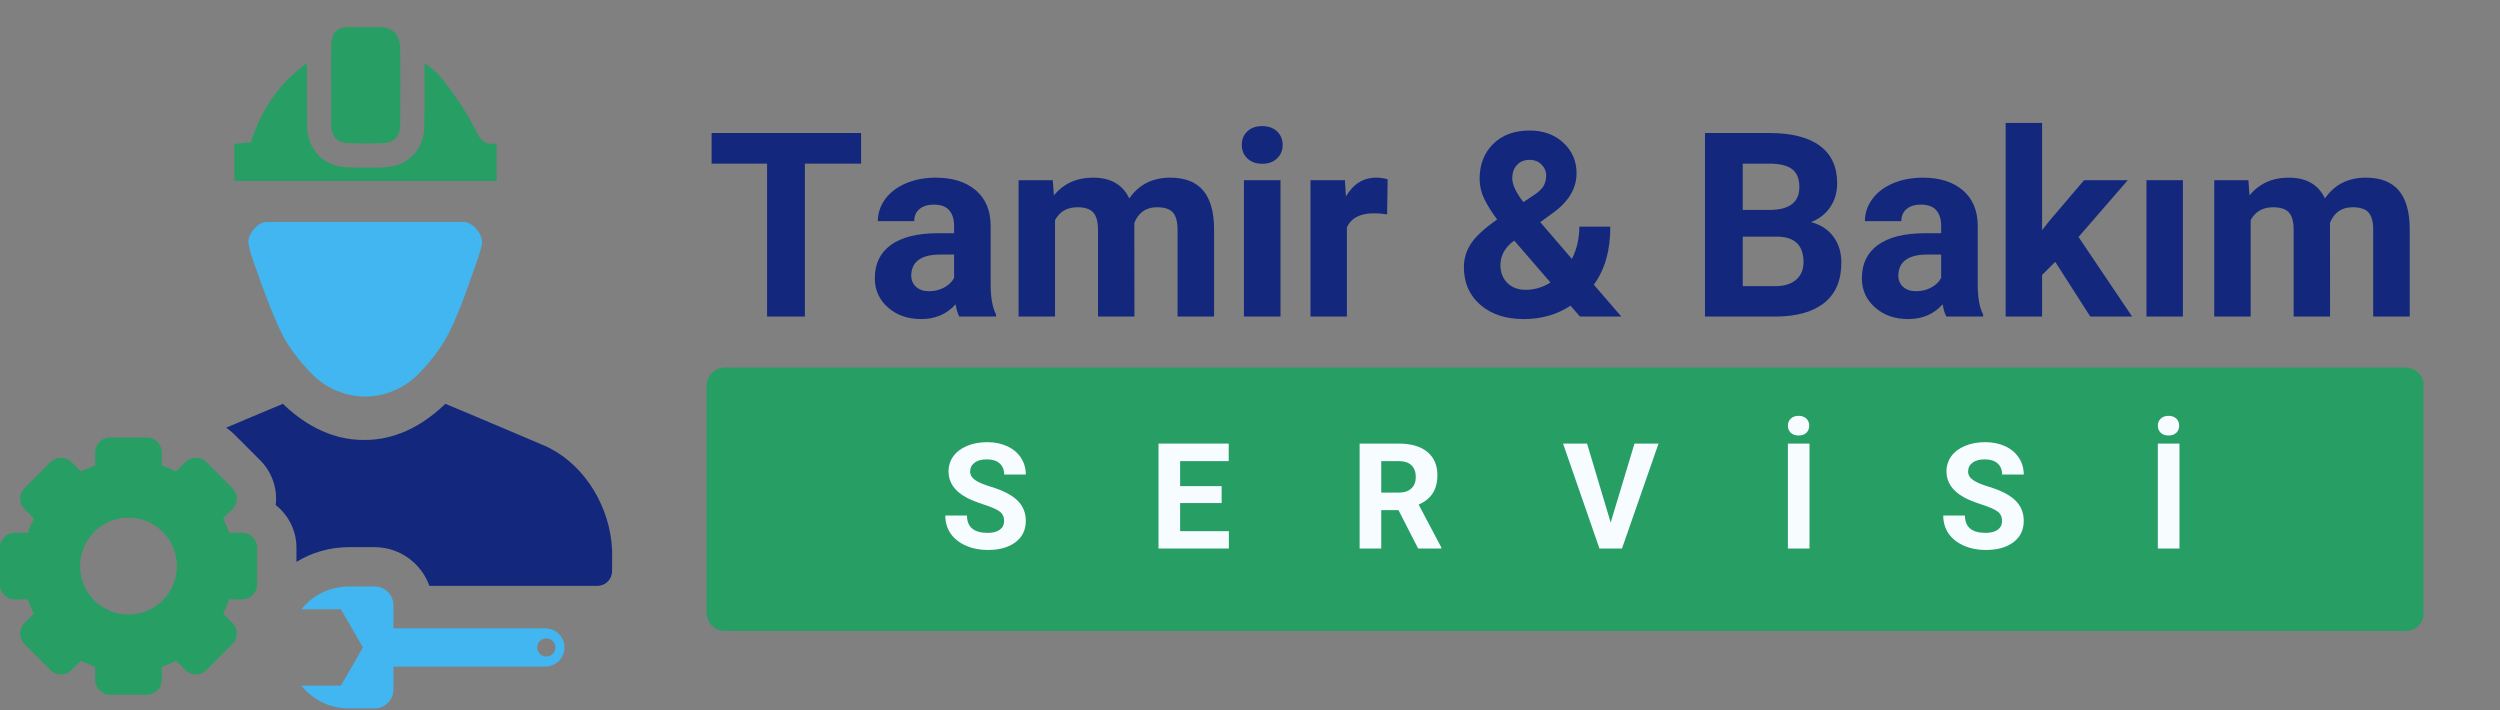
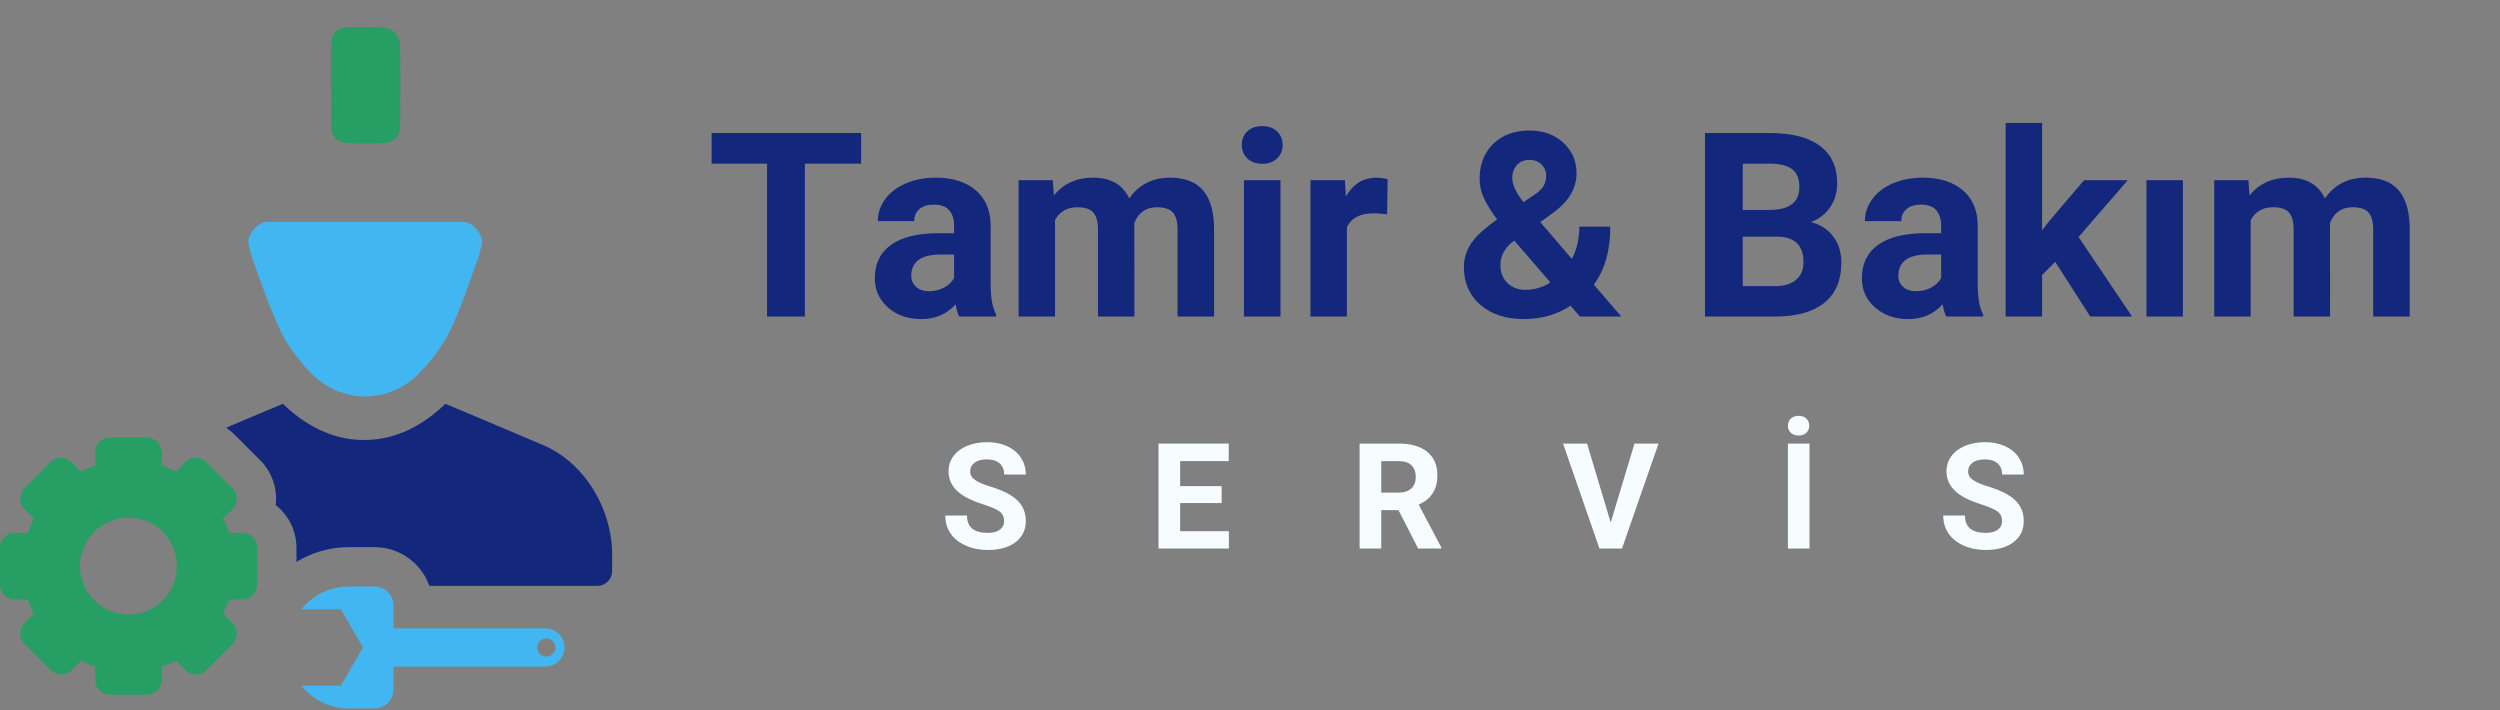
<svg xmlns="http://www.w3.org/2000/svg" width="1464" zoomAndPan="magnify" viewBox="0 0 1098 312" height="416" preserveAspectRatio="xMidYMid meet" version="1.0">
  <rect x="0" y="0" width="1098" height="312" fill="#808080" stroke="none" />
  <defs>
    <g />
    <clipPath id="62ac45f4b2">
      <path d="M 310.32 161.414 L 1064.836 161.414 L 1064.836 277.145 L 310.32 277.145 Z M 310.32 161.414 " clip-rule="nonzero" />
    </clipPath>
    <clipPath id="a0fb1e9292">
-       <path d="M 318.422 161.414 L 1056.492 161.414 C 1060.969 161.414 1064.594 165.043 1064.594 169.52 L 1064.594 269.043 C 1064.594 273.516 1060.969 277.145 1056.492 277.145 L 318.422 277.145 C 313.949 277.145 310.32 273.516 310.32 269.043 L 310.32 169.52 C 310.32 165.043 313.949 161.414 318.422 161.414 Z M 318.422 161.414 " clip-rule="nonzero" />
-     </clipPath>
+       </clipPath>
    <clipPath id="13298b4926">
      <path d="M 145 11.547 L 176 11.547 L 176 64 L 145 64 Z M 145 11.547 " clip-rule="nonzero" />
    </clipPath>
    <clipPath id="744e935a29">
      <path d="M 132 257 L 248 257 L 248 311.547 L 132 311.547 Z M 132 257 " clip-rule="nonzero" />
    </clipPath>
  </defs>
  <g clip-path="url(#62ac45f4b2)">
    <g clip-path="url(#a0fb1e9292)">
      <path fill="#279e64" d="M 310.32 161.414 L 1064.383 161.414 L 1064.383 277.145 L 310.32 277.145 Z M 310.32 161.414 " fill-opacity="1" fill-rule="nonzero" />
    </g>
  </g>
  <g fill="#f6fcff" fill-opacity="1">
    <g transform="translate(412.986, 240.914)">
      <g>
        <path d="M 28.016 -12.094 C 28.016 -13.883 27.379 -15.258 26.109 -16.219 C 24.848 -17.176 22.57 -18.188 19.281 -19.25 C 15.988 -20.32 13.379 -21.375 11.453 -22.406 C 6.223 -25.238 3.609 -29.051 3.609 -33.844 C 3.609 -36.332 4.305 -38.551 5.703 -40.5 C 7.109 -42.457 9.125 -43.984 11.75 -45.078 C 14.383 -46.172 17.336 -46.719 20.609 -46.719 C 23.898 -46.719 26.832 -46.117 29.406 -44.922 C 31.977 -43.734 33.977 -42.051 35.406 -39.875 C 36.832 -37.707 37.547 -35.242 37.547 -32.484 L 28.047 -32.484 C 28.047 -34.586 27.379 -36.223 26.047 -37.391 C 24.723 -38.566 22.859 -39.156 20.453 -39.156 C 18.129 -39.156 16.32 -38.664 15.031 -37.688 C 13.75 -36.707 13.109 -35.414 13.109 -33.812 C 13.109 -32.312 13.859 -31.051 15.359 -30.031 C 16.867 -29.02 19.094 -28.07 22.031 -27.188 C 27.438 -25.562 31.375 -23.547 33.844 -21.141 C 36.312 -18.734 37.547 -15.738 37.547 -12.156 C 37.547 -8.164 36.035 -5.035 33.016 -2.766 C 29.992 -0.492 25.93 0.641 20.828 0.641 C 17.285 0.641 14.055 -0.008 11.141 -1.312 C 8.234 -2.613 6.016 -4.391 4.484 -6.641 C 2.953 -8.898 2.188 -11.52 2.188 -14.5 L 11.719 -14.5 C 11.719 -9.414 14.754 -6.875 20.828 -6.875 C 23.086 -6.875 24.848 -7.332 26.109 -8.25 C 27.379 -9.164 28.016 -10.445 28.016 -12.094 Z M 28.016 -12.094 " />
      </g>
    </g>
  </g>
  <g fill="#f6fcff" fill-opacity="1">
    <g transform="translate(504.704, 240.914)">
      <g>
        <path d="M 31.844 -19.969 L 13.609 -19.969 L 13.609 -7.625 L 35.016 -7.625 L 35.016 0 L 4.109 0 L 4.109 -46.094 L 34.953 -46.094 L 34.953 -38.391 L 13.609 -38.391 L 13.609 -27.406 L 31.844 -27.406 Z M 31.844 -19.969 " />
      </g>
    </g>
  </g>
  <g fill="#f6fcff" fill-opacity="1">
    <g transform="translate(593.035, 240.914)">
      <g>
        <path d="M 21.172 -16.875 L 13.609 -16.875 L 13.609 0 L 4.109 0 L 4.109 -46.094 L 21.234 -46.094 C 26.68 -46.094 30.879 -44.879 33.828 -42.453 C 36.785 -40.023 38.266 -36.594 38.266 -32.156 C 38.266 -29.008 37.582 -26.383 36.219 -24.281 C 34.863 -22.188 32.805 -20.52 30.047 -19.281 L 40.016 -0.438 L 40.016 0 L 29.812 0 Z M 13.609 -24.562 L 21.266 -24.562 C 23.648 -24.562 25.5 -25.164 26.812 -26.375 C 28.125 -27.594 28.781 -29.27 28.781 -31.406 C 28.781 -33.57 28.16 -35.273 26.922 -36.516 C 25.68 -37.766 23.785 -38.391 21.234 -38.391 L 13.609 -38.391 Z M 13.609 -24.562 " />
      </g>
    </g>
  </g>
  <g fill="#f6fcff" fill-opacity="1">
    <g transform="translate(686.272, 240.914)">
      <g>
        <path d="M 21.141 -11.422 L 31.594 -46.094 L 42.156 -46.094 L 26.109 0 L 16.203 0 L 0.219 -46.094 L 10.766 -46.094 Z M 21.141 -11.422 " />
      </g>
    </g>
  </g>
  <g fill="#f6fcff" fill-opacity="1">
    <g transform="translate(780.522, 240.914)">
      <g>
        <path d="M 14.219 0 L 4.719 0 L 4.719 -46.094 L 14.219 -46.094 Z M 9.406 -58.281 C 10.863 -58.281 12.008 -57.875 12.844 -57.062 C 13.676 -56.25 14.094 -55.207 14.094 -53.938 C 14.094 -52.676 13.676 -51.645 12.844 -50.844 C 12.008 -50.039 10.863 -49.641 9.406 -49.641 C 7.969 -49.641 6.828 -50.039 5.984 -50.844 C 5.141 -51.645 4.719 -52.676 4.719 -53.938 C 4.719 -55.207 5.145 -56.25 6 -57.062 C 6.852 -57.875 7.988 -58.281 9.406 -58.281 Z M 9.406 -58.281 " />
      </g>
    </g>
  </g>
  <g fill="#f6fcff" fill-opacity="1">
    <g transform="translate(851.285, 240.914)">
      <g>
        <path d="M 28.016 -12.094 C 28.016 -13.883 27.379 -15.258 26.109 -16.219 C 24.848 -17.176 22.57 -18.188 19.281 -19.25 C 15.988 -20.32 13.379 -21.375 11.453 -22.406 C 6.223 -25.238 3.609 -29.051 3.609 -33.844 C 3.609 -36.332 4.305 -38.551 5.703 -40.5 C 7.109 -42.457 9.125 -43.984 11.75 -45.078 C 14.383 -46.172 17.336 -46.719 20.609 -46.719 C 23.898 -46.719 26.832 -46.117 29.406 -44.922 C 31.977 -43.734 33.977 -42.051 35.406 -39.875 C 36.832 -37.707 37.547 -35.242 37.547 -32.484 L 28.047 -32.484 C 28.047 -34.586 27.379 -36.223 26.047 -37.391 C 24.723 -38.566 22.859 -39.156 20.453 -39.156 C 18.129 -39.156 16.32 -38.664 15.031 -37.688 C 13.75 -36.707 13.109 -35.414 13.109 -33.812 C 13.109 -32.312 13.859 -31.051 15.359 -30.031 C 16.867 -29.02 19.094 -28.07 22.031 -27.188 C 27.438 -25.562 31.375 -23.547 33.844 -21.141 C 36.312 -18.734 37.547 -15.738 37.547 -12.156 C 37.547 -8.164 36.035 -5.035 33.016 -2.766 C 29.992 -0.492 25.93 0.641 20.828 0.641 C 17.285 0.641 14.055 -0.008 11.141 -1.312 C 8.234 -2.613 6.016 -4.391 4.484 -6.641 C 2.953 -8.898 2.188 -11.52 2.188 -14.5 L 11.719 -14.5 C 11.719 -9.414 14.754 -6.875 20.828 -6.875 C 23.086 -6.875 24.848 -7.332 26.109 -8.25 C 27.379 -9.164 28.016 -10.445 28.016 -12.094 Z M 28.016 -12.094 " />
      </g>
    </g>
  </g>
  <g fill="#f6fcff" fill-opacity="1">
    <g transform="translate(943.003, 240.914)">
      <g>
-         <path d="M 14.219 0 L 4.719 0 L 4.719 -46.094 L 14.219 -46.094 Z M 9.406 -58.281 C 10.863 -58.281 12.008 -57.875 12.844 -57.062 C 13.676 -56.25 14.094 -55.207 14.094 -53.938 C 14.094 -52.676 13.676 -51.645 12.844 -50.844 C 12.008 -50.039 10.863 -49.641 9.406 -49.641 C 7.969 -49.641 6.828 -50.039 5.984 -50.844 C 5.141 -51.645 4.719 -52.676 4.719 -53.938 C 4.719 -55.207 5.145 -56.25 6 -57.062 C 6.852 -57.875 7.988 -58.281 9.406 -58.281 Z M 9.406 -58.281 " />
-       </g>
+         </g>
    </g>
  </g>
  <path fill="#13287d" d="M 268.855 244.59 C 268.906 242.426 268.801 240.25 268.562 238.094 C 268.562 238.016 268.555 237.934 268.539 237.855 C 266.504 219.77 255.023 202.43 238.602 195.52 C 237.859 195.211 237.125 194.891 236.383 194.57 C 227.168 190.691 217.984 186.742 208.77 182.867 C 204.398 181 200.008 179.172 195.613 177.359 C 182.066 190.453 169.043 193.215 160.465 193.215 C 160.289 193.215 160.125 193.215 159.941 193.207 C 159.75 193.215 159.566 193.215 159.391 193.215 C 150.812 193.215 137.789 190.453 124.242 177.359 C 119.848 179.172 115.457 181 111.086 182.867 C 107.16 184.508 103.242 186.184 99.332 187.844 C 100.586 188.676 101.766 189.641 102.852 190.719 L 114.301 202.176 C 119.648 207.543 121.906 214.828 121.09 221.824 C 126.637 226.199 130.203 232.965 130.203 240.551 L 130.203 246.785 C 137.031 242.586 144.957 240.312 153.223 240.312 L 164.496 240.312 C 175.594 240.312 185.059 247.414 188.59 257.316 L 262.34 257.316 C 265.891 257.316 268.777 254.477 268.824 250.926 C 268.855 248.754 268.883 246.672 268.855 244.59 " fill-opacity="1" fill-rule="nonzero" />
  <path fill="#41b6f1" d="M 117.23 97.469 C 113.465 97.484 109.309 102.02 109.051 106.109 C 109.051 106.125 109.051 106.137 109.051 106.137 C 109.066 106.484 109.09 106.844 109.156 107.203 C 109.234 107.707 109.945 110.867 110.215 111.68 C 110.352 112.039 118.117 134.945 123.207 145.391 C 126.531 152.219 131.465 158.602 136.84 164.094 C 143.32 170.715 151.855 174.105 160.387 174.184 C 168.934 174.105 177.453 170.715 183.922 164.094 C 189.309 158.602 194.238 152.219 197.566 145.391 C 202.684 134.906 206.266 123.672 210.199 112.652 C 210.582 111.32 211.457 108.234 211.523 108.027 C 211.699 107.41 211.762 106.789 211.723 106.137 C 211.738 106.125 211.723 106.109 211.723 106.109 C 211.473 102.02 207.309 97.484 203.551 97.469 C 198.207 97.461 123.5 97.445 117.23 97.469 " fill-opacity="1" fill-rule="nonzero" />
-   <path fill="#279e64" d="M 218.121 62.953 C 211.648 64.301 210.406 59.883 208.012 55.422 C 203.895 47.715 198.891 40.352 193.355 33.586 C 191.527 31.359 189.125 29.578 186.445 27.742 C 186.531 37.285 186.453 46.781 186.375 55.367 C 186.277 65.777 179.207 73.062 168.789 73.492 C 166.402 73.598 163.93 73.645 161.223 73.645 C 158.711 73.645 156.039 73.605 152.816 73.512 C 142.148 73.223 134.918 65.754 134.84 54.934 C 134.809 51.312 134.809 47.684 134.816 44.059 L 134.797 36.969 C 134.797 35.242 134.789 33.52 134.781 31.797 C 134.773 30.457 134.773 29.094 134.773 27.734 C 122.176 36.785 114.66 48.648 110.168 62.492 C 107.312 62.777 105.191 62.984 102.957 63.211 C 102.957 68.777 102.957 73.988 102.957 79.5 C 141.477 79.5 179.633 79.5 218.121 79.5 C 218.121 73.867 218.121 68.66 218.121 62.953 " fill-opacity="1" fill-rule="nonzero" />
  <g clip-path="url(#13298b4926)">
    <path fill="#279e64" d="M 145.457 36.969 C 145.457 42.926 145.426 48.895 145.465 54.855 C 145.508 59.875 148.012 62.746 153.109 62.883 C 158.184 63.027 163.273 63.082 168.34 62.875 C 173.023 62.676 175.699 59.977 175.738 55.262 C 175.84 43.781 175.945 32.293 175.707 20.82 C 175.602 15.527 172.746 12.105 167.059 11.961 C 162.43 11.844 157.793 11.922 153.156 11.891 C 147.867 11.852 145.539 14.777 145.449 19.742 C 145.355 25.484 145.426 31.223 145.426 36.969 C 145.441 36.969 145.449 36.969 145.457 36.969 " fill-opacity="1" fill-rule="nonzero" />
  </g>
  <path fill="#279e64" d="M 56.426 269.906 C 44.672 269.906 35.152 260.387 35.152 248.633 C 35.152 236.883 44.672 227.363 56.426 227.363 C 68.176 227.363 77.695 236.883 77.695 248.633 C 77.695 260.387 68.176 269.906 56.426 269.906 Z M 106.379 234.008 L 100.594 234.008 C 99.891 231.848 99.016 229.75 98 227.738 L 102.086 223.652 C 104.641 221.094 104.641 216.961 102.086 214.391 L 90.668 202.973 C 88.098 200.418 83.965 200.418 81.406 202.973 L 77.32 207.059 C 75.316 206.043 73.211 205.168 71.051 204.465 L 71.051 198.68 C 71.051 195.066 68.121 192.137 64.508 192.137 L 48.34 192.137 C 44.727 192.137 41.801 195.066 41.801 198.68 L 41.801 204.465 C 39.637 205.168 37.539 206.043 35.527 207.059 L 31.449 202.973 C 28.883 200.418 24.75 200.418 22.18 202.973 L 10.762 214.391 C 8.207 216.961 8.207 221.094 10.762 223.652 L 14.848 227.738 C 13.832 229.75 12.957 231.848 12.254 234.008 L 6.469 234.008 C 2.855 234.008 -0.074 236.938 -0.074 240.551 L -0.074 256.719 C -0.074 260.332 2.855 263.258 6.469 263.258 L 12.254 263.258 C 12.957 265.422 13.832 267.52 14.848 269.531 L 10.762 273.617 C 8.207 276.176 8.207 280.309 10.762 282.879 L 22.18 294.297 C 24.75 296.852 28.883 296.852 31.449 294.297 L 35.527 290.211 C 37.539 291.227 39.637 292.102 41.801 292.805 L 41.801 298.59 C 41.801 302.203 44.727 305.133 48.34 305.133 L 64.508 305.133 C 68.121 305.133 71.051 302.203 71.051 298.59 L 71.051 292.805 C 73.211 292.102 75.316 291.227 77.32 290.211 L 81.406 294.297 C 83.965 296.852 88.098 296.852 90.668 294.297 L 102.086 282.879 C 104.641 280.309 104.641 276.176 102.086 273.617 L 98 269.531 C 99.016 267.52 99.891 265.422 100.594 263.258 L 106.379 263.258 C 109.992 263.258 112.922 260.332 112.922 256.719 L 112.922 240.551 C 112.922 236.938 109.992 234.008 106.379 234.008 " fill-opacity="1" fill-rule="nonzero" />
  <g clip-path="url(#744e935a29)">
    <path fill="#41b6f1" d="M 239.934 288.359 C 237.73 288.359 235.938 286.574 235.938 284.363 C 235.938 282.16 237.73 280.367 239.934 280.367 C 242.145 280.367 243.93 282.16 243.93 284.363 C 243.93 286.574 242.145 288.359 239.934 288.359 Z M 239.535 275.969 L 172.801 275.969 L 172.801 265.895 C 172.801 261.305 169.082 257.586 164.496 257.586 L 153.215 257.586 C 144.789 257.586 137.273 261.488 132.367 267.586 L 149.719 267.586 L 159.406 284.363 L 149.719 301.152 L 132.367 301.152 C 137.273 307.238 144.789 311.141 153.215 311.141 L 164.496 311.141 C 169.082 311.141 172.801 307.422 172.801 302.836 L 172.801 292.758 L 239.535 292.758 C 244.172 292.758 247.93 289 247.93 284.363 C 247.93 279.727 244.172 275.969 239.535 275.969 " fill-opacity="1" fill-rule="nonzero" />
  </g>
  <g fill="#13287d" fill-opacity="1">
    <g transform="translate(310.319, 139.026)">
      <g>
        <path d="M 67.875 -67.156 L 43.188 -67.156 L 43.188 0 L 26.578 0 L 26.578 -67.156 L 2.219 -67.156 L 2.219 -80.609 L 67.875 -80.609 Z M 67.875 -67.156 " />
      </g>
    </g>
  </g>
  <g fill="#13287d" fill-opacity="1">
    <g transform="translate(380.451, 139.026)">
      <g>
        <path d="M 40.859 0 C 40.117 -1.438 39.582 -3.227 39.25 -5.375 C 35.375 -1.051 30.336 1.109 24.141 1.109 C 18.266 1.109 13.398 -0.586 9.547 -3.984 C 5.691 -7.379 3.766 -11.66 3.766 -16.828 C 3.766 -23.172 6.113 -28.039 10.812 -31.438 C 15.52 -34.832 22.32 -36.551 31.219 -36.594 L 38.578 -36.594 L 38.578 -40.031 C 38.578 -42.789 37.867 -45 36.453 -46.656 C 35.035 -48.32 32.797 -49.156 29.734 -49.156 C 27.035 -49.156 24.922 -48.508 23.391 -47.219 C 21.859 -45.926 21.094 -44.156 21.094 -41.906 L 5.094 -41.906 C 5.094 -45.375 6.16 -48.582 8.297 -51.531 C 10.441 -54.488 13.469 -56.805 17.375 -58.484 C 21.289 -60.16 25.688 -61 30.562 -61 C 37.938 -61 43.789 -59.145 48.125 -55.438 C 52.469 -51.727 54.641 -46.516 54.641 -39.797 L 54.641 -13.844 C 54.672 -8.156 55.461 -3.852 57.016 -0.938 L 57.016 0 Z M 27.625 -11.125 C 29.988 -11.125 32.164 -11.648 34.156 -12.703 C 36.145 -13.754 37.617 -15.164 38.578 -16.938 L 38.578 -27.234 L 32.609 -27.234 C 24.598 -27.234 20.332 -24.469 19.812 -18.938 L 19.766 -17.984 C 19.766 -15.992 20.461 -14.352 21.859 -13.062 C 23.266 -11.77 25.188 -11.125 27.625 -11.125 Z M 27.625 -11.125 " />
      </g>
    </g>
  </g>
  <g fill="#13287d" fill-opacity="1">
    <g transform="translate(441.227, 139.026)">
      <g>
        <path d="M 21.141 -59.891 L 21.641 -53.203 C 25.891 -58.398 31.629 -61 38.859 -61 C 46.578 -61 51.875 -57.957 54.75 -51.875 C 58.957 -57.957 64.953 -61 72.734 -61 C 79.234 -61 84.066 -59.109 87.234 -55.328 C 90.41 -51.547 92 -45.852 92 -38.25 L 92 0 L 75.953 0 L 75.953 -38.203 C 75.953 -41.598 75.285 -44.078 73.953 -45.641 C 72.629 -47.211 70.285 -48 66.922 -48 C 62.129 -48 58.812 -45.707 56.969 -41.125 L 57.016 0 L 41.016 0 L 41.016 -38.141 C 41.016 -41.609 40.332 -44.117 38.969 -45.672 C 37.602 -47.223 35.281 -48 32 -48 C 27.457 -48 24.172 -46.113 22.141 -42.344 L 22.141 0 L 6.141 0 L 6.141 -59.891 Z M 21.141 -59.891 " />
      </g>
    </g>
  </g>
  <g fill="#13287d" fill-opacity="1">
    <g transform="translate(539.367, 139.026)">
      <g>
        <path d="M 23.031 0 L 6.969 0 L 6.969 -59.891 L 23.031 -59.891 Z M 6.031 -75.406 C 6.031 -77.801 6.832 -79.77 8.438 -81.312 C 10.039 -82.863 12.227 -83.641 15 -83.641 C 17.727 -83.641 19.906 -82.863 21.531 -81.312 C 23.156 -79.77 23.969 -77.801 23.969 -75.406 C 23.969 -72.969 23.145 -70.973 21.5 -69.422 C 19.863 -67.867 17.695 -67.094 15 -67.094 C 12.312 -67.094 10.145 -67.867 8.5 -69.422 C 6.852 -70.973 6.031 -72.969 6.031 -75.406 Z M 6.031 -75.406 " />
      </g>
    </g>
  </g>
  <g fill="#13287d" fill-opacity="1">
    <g transform="translate(569.423, 139.026)">
      <g>
        <path d="M 39.797 -44.891 C 37.617 -45.191 35.703 -45.344 34.047 -45.344 C 27.992 -45.344 24.023 -43.289 22.141 -39.188 L 22.141 0 L 6.141 0 L 6.141 -59.891 L 21.266 -59.891 L 21.703 -52.75 C 24.91 -58.25 29.359 -61 35.047 -61 C 36.816 -61 38.477 -60.758 40.031 -60.281 Z M 39.797 -44.891 " />
      </g>
    </g>
  </g>
  <g fill="#13287d" fill-opacity="1">
    <g transform="translate(610.772, 139.026)">
      <g />
    </g>
  </g>
  <g fill="#13287d" fill-opacity="1">
    <g transform="translate(639.001, 139.026)">
      <g>
        <path d="M 3.938 -21.703 C 3.938 -25.43 4.977 -28.879 7.062 -32.047 C 9.145 -35.223 12.973 -38.75 18.547 -42.625 C 16.148 -45.832 14.266 -48.848 12.891 -51.672 C 11.523 -54.492 10.844 -57.438 10.844 -60.5 C 10.844 -66.781 12.828 -71.883 16.797 -75.812 C 20.766 -79.738 26.109 -81.703 32.828 -81.703 C 38.836 -81.703 43.77 -79.91 47.625 -76.328 C 51.488 -72.754 53.422 -68.289 53.422 -62.938 C 53.422 -56.52 50.172 -50.859 43.672 -45.953 L 37.484 -41.469 L 51.375 -25.297 C 53.551 -29.578 54.641 -34.301 54.641 -39.469 L 68.25 -39.469 C 68.25 -28.988 65.832 -20.5 61 -14 L 73.078 0 L 54.922 0 L 50.766 -4.766 C 44.816 -0.848 37.988 1.109 30.281 1.109 C 22.312 1.109 15.926 -0.984 11.125 -5.172 C 6.332 -9.359 3.938 -14.867 3.938 -21.703 Z M 31.062 -11.734 C 34.895 -11.734 38.531 -12.805 41.969 -14.953 L 26.078 -33.328 L 24.906 -32.5 C 21.625 -29.688 19.984 -26.383 19.984 -22.594 C 19.984 -19.375 21.004 -16.758 23.047 -14.75 C 25.098 -12.738 27.77 -11.734 31.062 -11.734 Z M 25.188 -60.734 C 25.188 -57.961 26.812 -54.473 30.062 -50.266 L 34.328 -53.094 C 36.504 -54.488 38.004 -55.848 38.828 -57.172 C 39.66 -58.504 40.078 -60.094 40.078 -61.938 C 40.078 -63.789 39.395 -65.398 38.031 -66.766 C 36.664 -68.129 34.91 -68.812 32.766 -68.812 C 30.484 -68.812 28.648 -68.07 27.266 -66.594 C 25.879 -65.113 25.188 -63.16 25.188 -60.734 Z M 25.188 -60.734 " />
      </g>
    </g>
  </g>
  <g fill="#13287d" fill-opacity="1">
    <g transform="translate(713.395, 139.026)">
      <g />
    </g>
  </g>
  <g fill="#13287d" fill-opacity="1">
    <g transform="translate(741.624, 139.026)">
      <g>
        <path d="M 7.203 0 L 7.203 -80.609 L 35.438 -80.609 C 45.207 -80.609 52.617 -78.734 57.672 -74.984 C 62.734 -71.234 65.266 -65.742 65.266 -58.516 C 65.266 -54.566 64.25 -51.086 62.219 -48.078 C 60.188 -45.066 57.363 -42.863 53.75 -41.469 C 57.883 -40.426 61.141 -38.336 63.516 -35.203 C 65.898 -32.066 67.094 -28.227 67.094 -23.688 C 67.094 -15.938 64.617 -10.066 59.672 -6.078 C 54.734 -2.098 47.688 -0.07 38.531 0 Z M 23.797 -35.094 L 23.797 -13.344 L 38.031 -13.344 C 41.945 -13.344 45 -14.273 47.188 -16.141 C 49.383 -18.004 50.484 -20.578 50.484 -23.859 C 50.484 -31.242 46.664 -34.988 39.031 -35.094 Z M 23.797 -46.828 L 36.094 -46.828 C 44.469 -46.984 48.656 -50.328 48.656 -56.859 C 48.656 -60.504 47.594 -63.129 45.469 -64.734 C 43.352 -66.348 40.008 -67.156 35.438 -67.156 L 23.797 -67.156 Z M 23.797 -46.828 " />
      </g>
    </g>
  </g>
  <g fill="#13287d" fill-opacity="1">
    <g transform="translate(813.97, 139.026)">
      <g>
        <path d="M 40.859 0 C 40.117 -1.438 39.582 -3.227 39.25 -5.375 C 35.375 -1.051 30.336 1.109 24.141 1.109 C 18.266 1.109 13.398 -0.586 9.547 -3.984 C 5.691 -7.379 3.766 -11.66 3.766 -16.828 C 3.766 -23.172 6.113 -28.039 10.812 -31.438 C 15.52 -34.832 22.32 -36.551 31.219 -36.594 L 38.578 -36.594 L 38.578 -40.031 C 38.578 -42.789 37.867 -45 36.453 -46.656 C 35.035 -48.32 32.797 -49.156 29.734 -49.156 C 27.035 -49.156 24.922 -48.508 23.391 -47.219 C 21.859 -45.926 21.094 -44.156 21.094 -41.906 L 5.094 -41.906 C 5.094 -45.375 6.16 -48.582 8.297 -51.531 C 10.441 -54.488 13.469 -56.805 17.375 -58.484 C 21.289 -60.16 25.688 -61 30.562 -61 C 37.938 -61 43.789 -59.145 48.125 -55.438 C 52.469 -51.727 54.641 -46.516 54.641 -39.797 L 54.641 -13.844 C 54.672 -8.156 55.461 -3.852 57.016 -0.938 L 57.016 0 Z M 27.625 -11.125 C 29.988 -11.125 32.164 -11.648 34.156 -12.703 C 36.145 -13.754 37.617 -15.164 38.578 -16.938 L 38.578 -27.234 L 32.609 -27.234 C 24.598 -27.234 20.332 -24.469 19.812 -18.938 L 19.766 -17.984 C 19.766 -15.992 20.461 -14.352 21.859 -13.062 C 23.266 -11.77 25.188 -11.125 27.625 -11.125 Z M 27.625 -11.125 " />
      </g>
    </g>
  </g>
  <g fill="#13287d" fill-opacity="1">
    <g transform="translate(874.747, 139.026)">
      <g>
        <path d="M 27.906 -24.031 L 22.141 -18.266 L 22.141 0 L 6.141 0 L 6.141 -85.031 L 22.141 -85.031 L 22.141 -37.922 L 25.25 -41.906 L 40.578 -59.891 L 59.781 -59.891 L 38.141 -34.938 L 61.672 0 L 43.297 0 Z M 27.906 -24.031 " />
      </g>
    </g>
  </g>
  <g fill="#13287d" fill-opacity="1">
    <g transform="translate(935.302, 139.026)">
      <g>
        <path d="M 23.422 0 L 7.422 0 L 7.422 -59.891 L 23.422 -59.891 Z M 23.422 0 " />
      </g>
    </g>
  </g>
  <g fill="#13287d" fill-opacity="1">
    <g transform="translate(966.355, 139.026)">
      <g>
        <path d="M 21.141 -59.891 L 21.641 -53.203 C 25.891 -58.398 31.629 -61 38.859 -61 C 46.578 -61 51.875 -57.957 54.75 -51.875 C 58.957 -57.957 64.953 -61 72.734 -61 C 79.234 -61 84.066 -59.109 87.234 -55.328 C 90.41 -51.547 92 -45.852 92 -38.25 L 92 0 L 75.953 0 L 75.953 -38.203 C 75.953 -41.598 75.285 -44.078 73.953 -45.641 C 72.629 -47.211 70.285 -48 66.922 -48 C 62.129 -48 58.812 -45.707 56.969 -41.125 L 57.016 0 L 41.016 0 L 41.016 -38.141 C 41.016 -41.609 40.332 -44.117 38.969 -45.672 C 37.602 -47.223 35.281 -48 32 -48 C 27.457 -48 24.172 -46.113 22.141 -42.344 L 22.141 0 L 6.141 0 L 6.141 -59.891 Z M 21.141 -59.891 " />
      </g>
    </g>
  </g>
</svg>